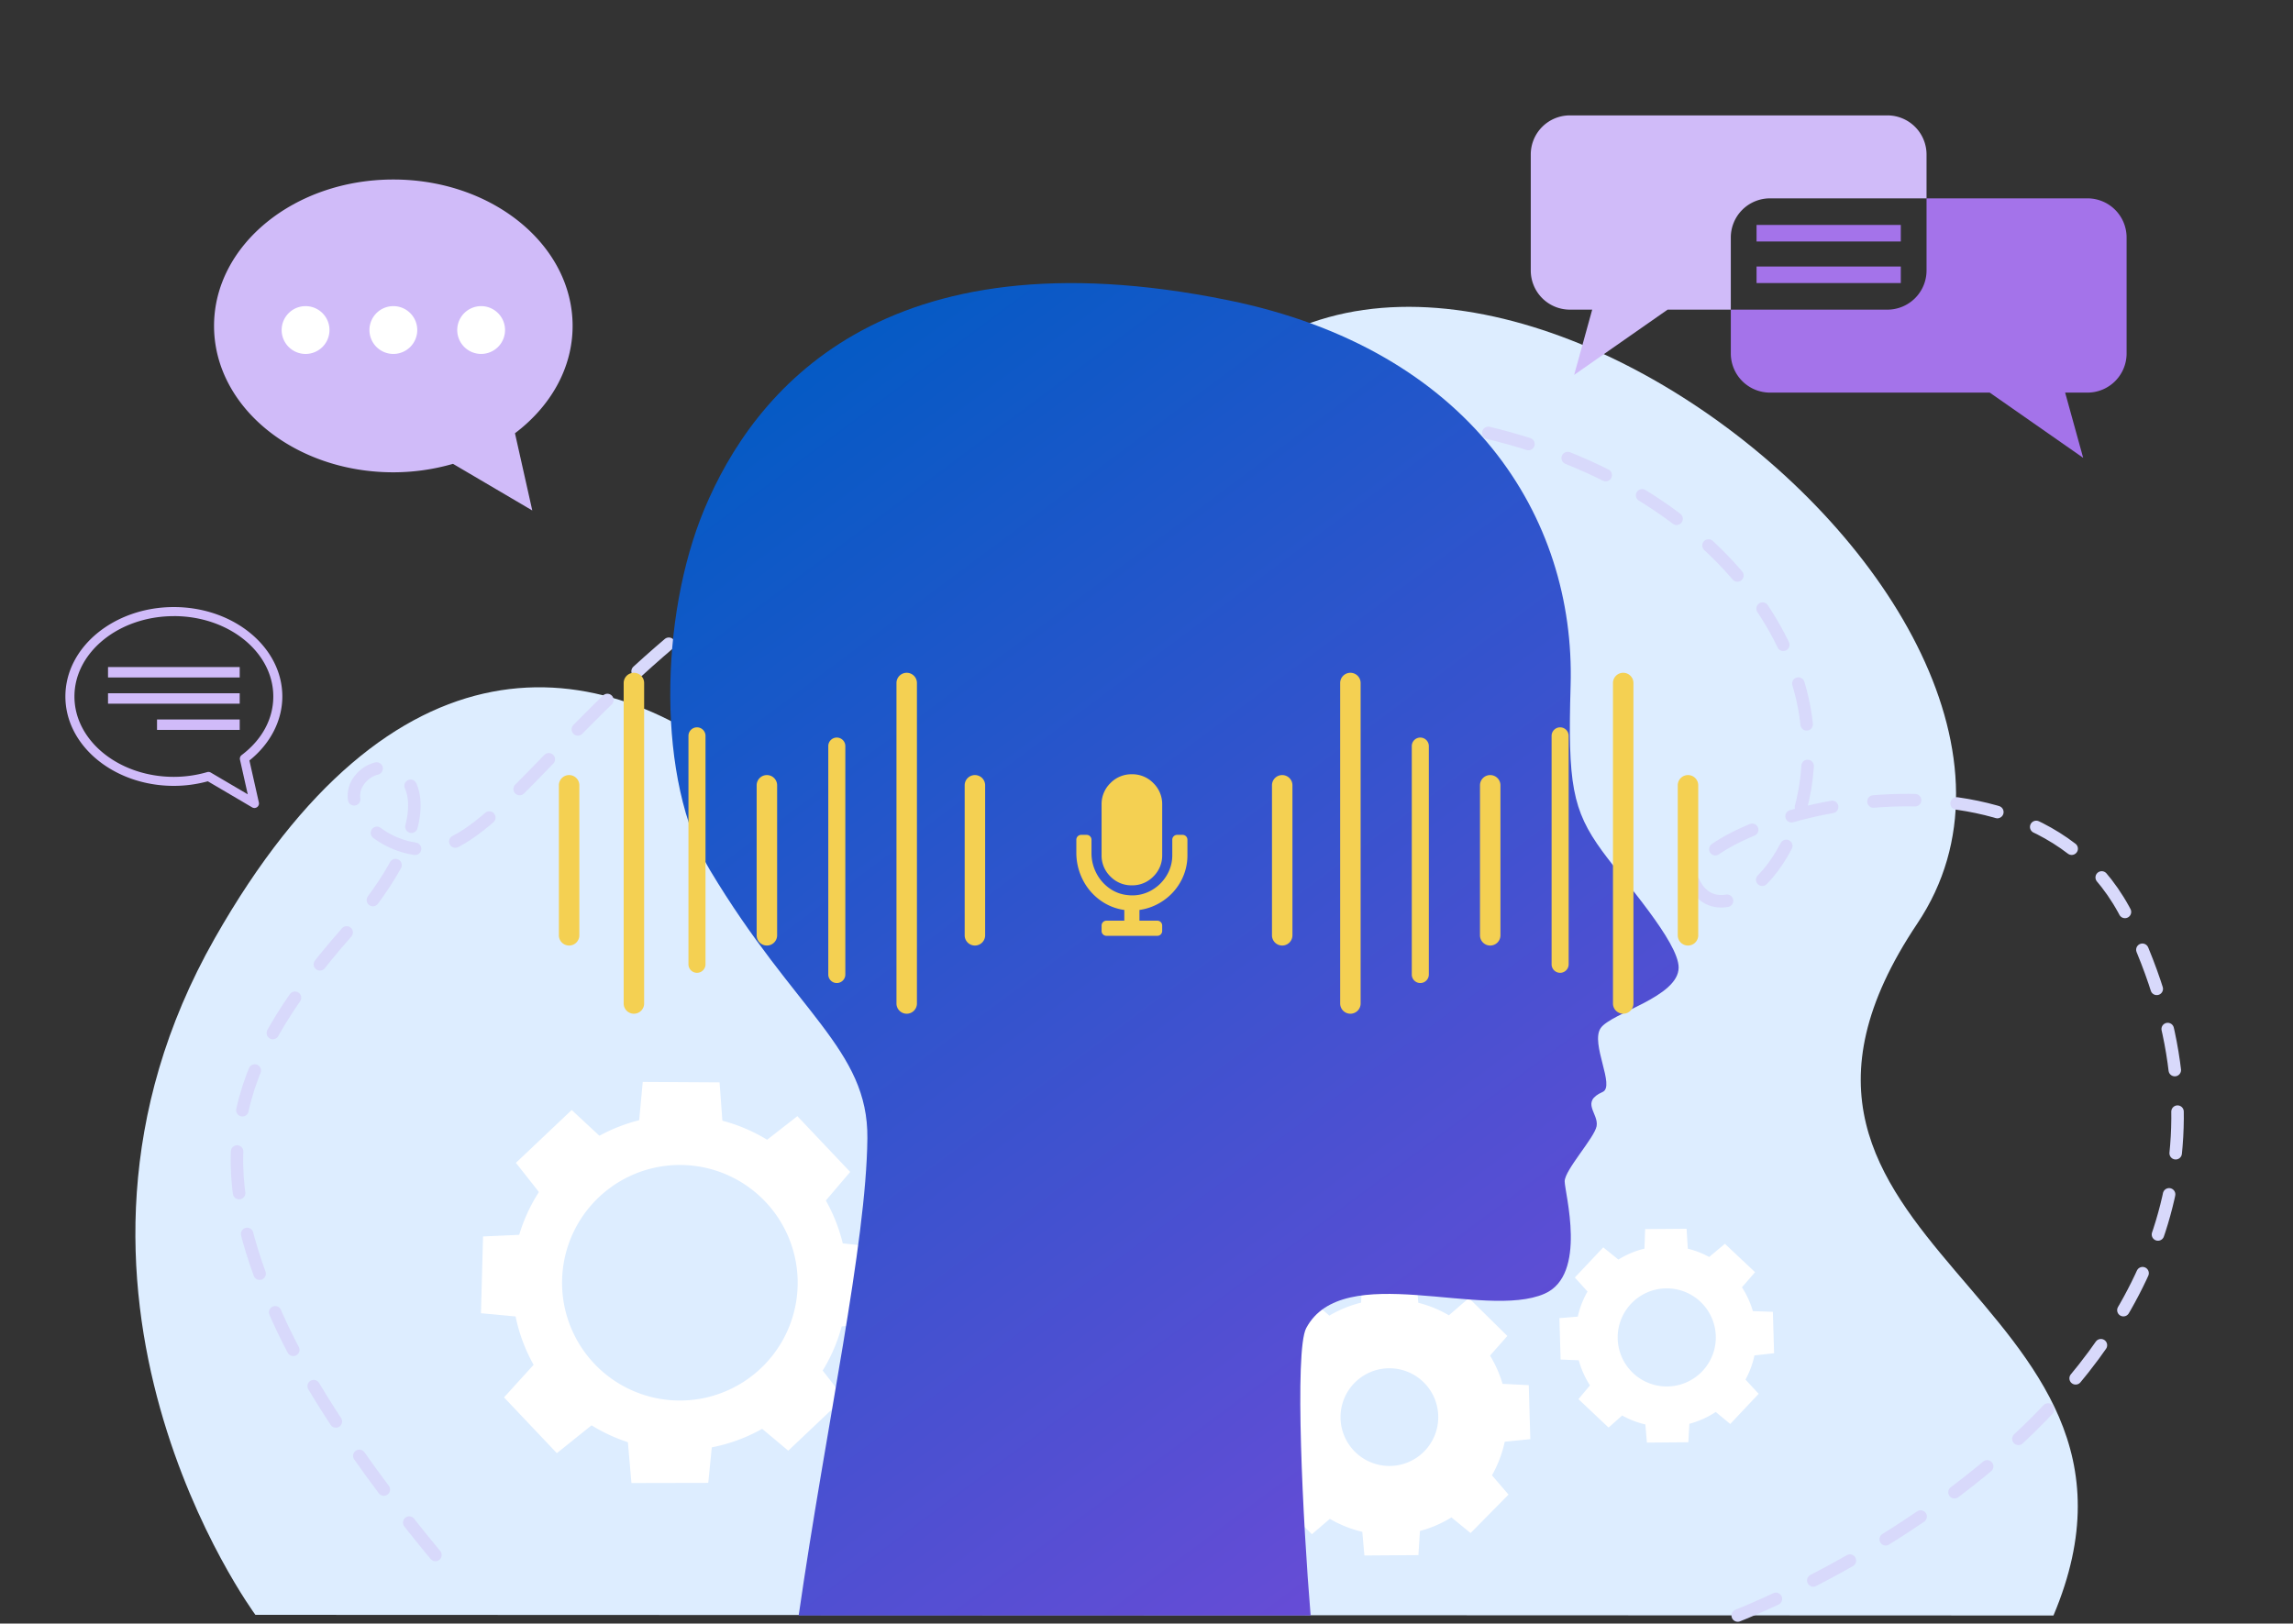
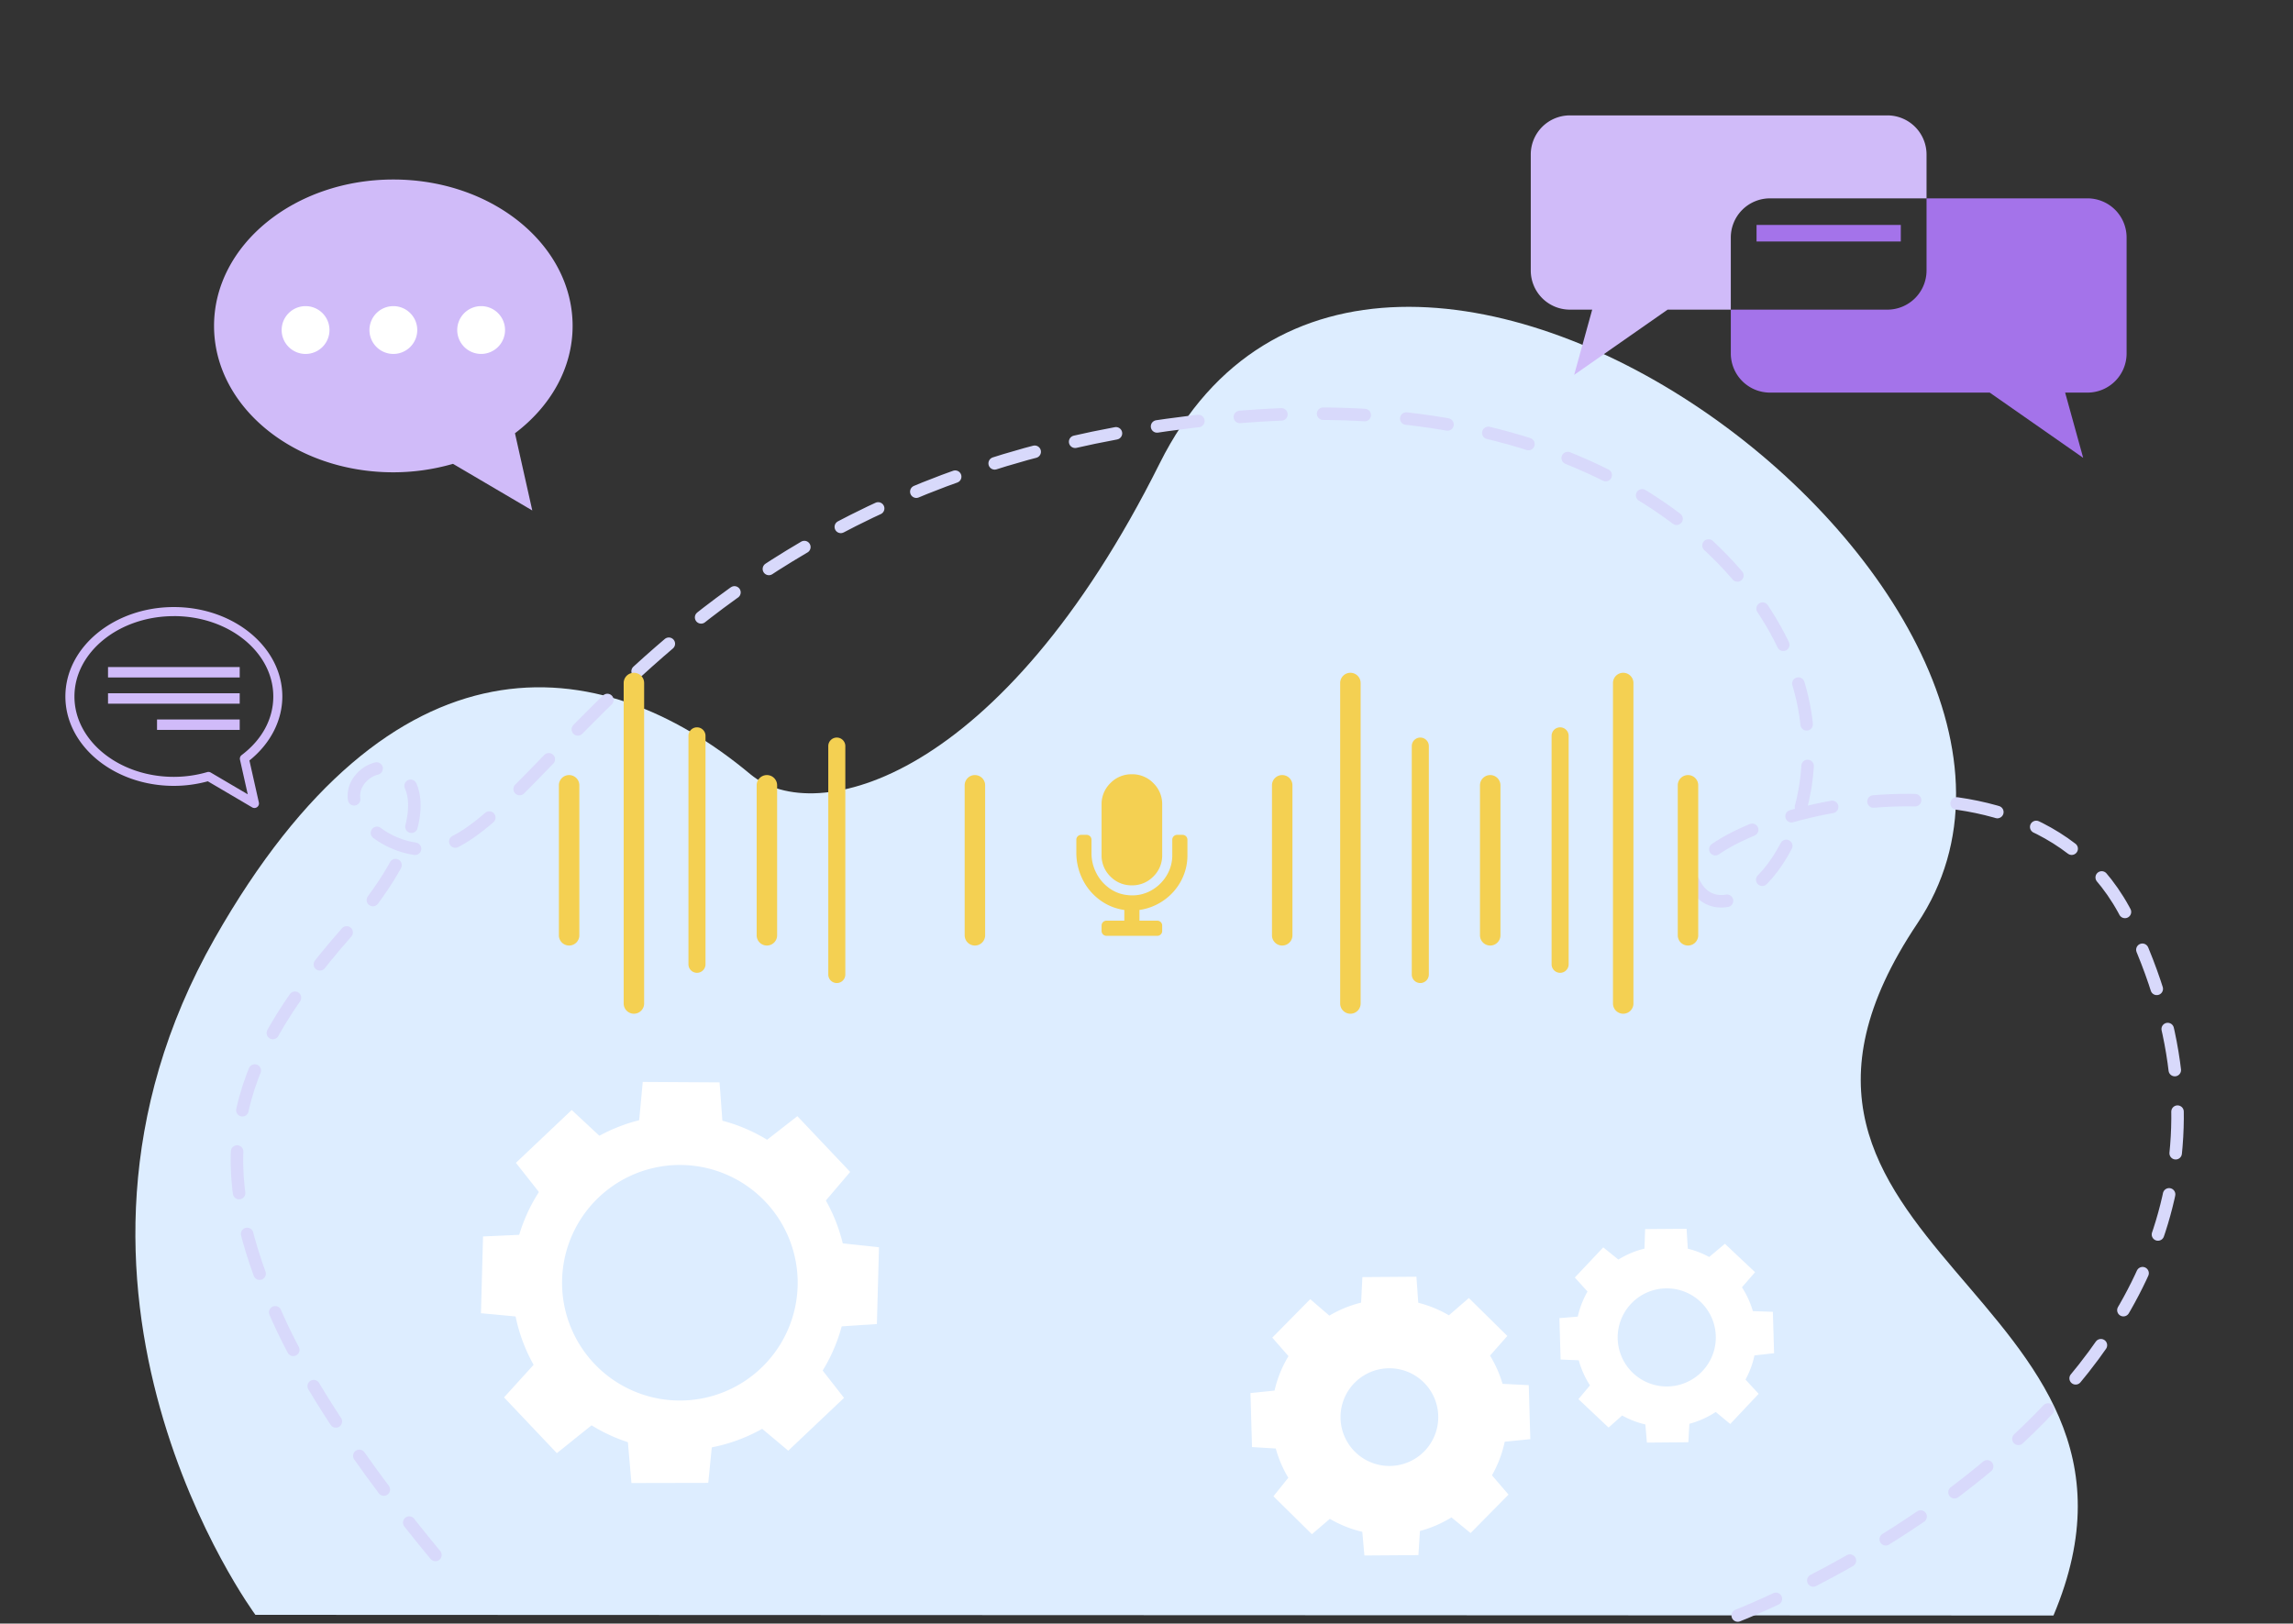
<svg xmlns="http://www.w3.org/2000/svg" width="596" height="422.098" viewBox="0 0 596 422.098">
  <rect x="0" y="0" width="596" height="422.098" fill="#333333" stroke="none" />
  <defs>
    <linearGradient id="linear-gradient" x1="0.152" y1="0.039" x2="0.842" y2="1.311" gradientUnits="objectBoundingBox">
      <stop offset="0" stop-color="#005bc4" />
      <stop offset="1" stop-color="#8a47dc" />
    </linearGradient>
  </defs>
  <g id="img_guidedimmersive" transform="translate(412.771 -4726)">
    <rect id="bg" width="596" height="420" rx="8" transform="translate(-412.771 4726)" fill="#f6fbff" opacity="0" />
    <g id="img_immersion" transform="translate(-383.108 4785.198)">
      <path id="Path_10699" data-name="Path 10699" d="M34.2,370.975S-28.3,286.523,23.633,195.094c46.08-81.123,99.806-75.577,139.223-42.657,16.789,14.021,65.191,1.728,106.387-80.818,56.182-112.568,253.463,35.211,196.918,119.64s70.794,96.114,35.392,179.893Z" transform="translate(2.521 -10.351)" fill="#ddedff" />
      <path id="Path_10593" data-name="Path 10593" d="M469.233,420.377s159.744-61.193,101.585-181.089c-26.486-54.6-120.514-23.109-112.744-8.973s33.317-7.5,28.957-42.7c-4.663-37.64-51.511-86.263-145.755-78.96C190.31,120.355,157.331,222.548,127.6,221.25c-11.531-.5-21.431-10.877-16.954-17.607,7-10.517,30.655.858-2.961,39.124C75.6,279.281,72.046,303.36,89.666,342.868c14.034,31.469,46.12,67.7,46.12,67.7" transform="translate(-47.227 -59.576)" fill="none" stroke="#d8d9fb" stroke-linecap="round" stroke-linejoin="round" stroke-width="3.25" stroke-dasharray="10.832 10.832" />
      <path id="Path_10594" data-name="Path 10594" d="M1029.911,536.12l-17.036,15.426-11.957-15.187,14.5-13.729Z" transform="translate(-896.485 -293.249)" fill="#fff" />
      <path id="Path_10595" data-name="Path 10595" d="M901.392,673.637l-14.5,13.729L872.139,675l17.121-16.9Z" transform="translate(-711.676 -369.414)" fill="#fff" />
      <path id="Path_10596" data-name="Path 10596" d="M884.431,555.97,868.477,538.1l15.151-11.809,13.729,14.5Z" transform="translate(-706.041 -295.309)" fill="#fff" />
      <path id="Path_10597" data-name="Path 10597" d="M1020.382,688.889l-13.729-14.5,13.387-14.73,16.19,16.516Z" transform="translate(-905.311 -370.297)" fill="#fff" />
      <path id="Path_10598" data-name="Path 10598" d="M851.356,622.778l.636-23.294,19.49,2.075-.545,19.961Z" transform="translate(-672.677 -336.494)" fill="#fff" />
      <path id="Path_10599" data-name="Path 10599" d="M1041.934,616.608l.545-19.96,19.61-.9-1.128,22.649Z" transform="translate(-946.588 -334.393)" fill="#fff" />
      <path id="Path_10600" data-name="Path 10600" d="M948.459,699.955l23.573-.049L970.1,719.279l-19.968.041Z" transform="translate(-815.673 -392.962)" fill="#fff" />
      <path id="Path_10601" data-name="Path 10601" d="M944.661,505.954l19.968.12,1.492,20.393-23.385.111Z" transform="translate(-807.26 -283.872)" fill="#fff" />
      <path id="Path_10602" data-name="Path 10602" d="M945.241,539.065a43.574,43.574,0,1,1-61.6-1.681,43.574,43.574,0,0,1,61.6,1.681m-26.7-.283a30.621,30.621,0,1,0,25.294,35.15,30.621,30.621,0,0,0-25.294-35.15" transform="translate(-766.562 -294.714)" fill="#fff" />
      <path id="Path_10604" data-name="Path 10604" d="M526.8,673.207l4.3,5.007-9.859,10-4.983-4.074a30.44,30.44,0,0,1-8.186,3.532l-.392,6.274-14.045.1-.544-6.155a30.475,30.475,0,0,1-8.432-3.374l-4.666,3.994-10-9.859,3.866-4.82a30.465,30.465,0,0,1-3.257-7.6l-6.179-.373-.4-14.04,6.256-.643a30.484,30.484,0,0,1,3.626-8.959l-4.211-4.813,9.859-10,4.975,4.281a30.474,30.474,0,0,1,8.254-3.377l.332-6.638,14.045-.1.478,6.77A30.466,30.466,0,0,1,515.6,631.6l5.187-4.489,10,9.859-4.5,5.1a30.451,30.451,0,0,1,3.258,7.349l6.816.34.4,14.04-6.648.666a30.488,30.488,0,0,1-3.322,8.742m-17.61-6.225a12.7,12.7,0,1,0-17.963.132,12.7,12.7,0,0,0,17.963-.132" transform="translate(-168.664 -348.847)" fill="#fff" />
-       <path id="Path_10605" data-name="Path 10605" d="M617.509,224.927c-2.668,4.006,3.865,15.077.537,16.56-5.91,2.633-.96,5.559-1.57,8.9-.547,3-8.3,11.4-8.3,14.338s6,24.317-5.238,29.221c-15.716,6.859-52.435-8.942-61.944,8.943-3.105,5.842-.865,50.482,1.152,74.713H409.077c7.2-49.9,17.569-96.507,17.859-124.05.243-23.193-18.673-32.613-40.919-69.736C372.149,160.674,372.862,118,384.549,90c12.666-30.348,46.075-72.68,136.124-54.353C583.632,48.462,611,92.021,609.719,135.8c-.747,25.505.419,32.371,8.2,43.044,5.812,7.974,19.879,23.654,19.879,30.289,0,7.71-17.616,11.783-20.287,15.789" transform="translate(-231.147 -16.801)" fill="url(#linear-gradient)" />
      <path id="Path_10674" data-name="Path 10674" d="M319.388,627.021l-.318-10.767,4.779-.391a23.357,23.357,0,0,1,2.532-6.524l-3.3-3.641,7.389-7.838,3.935,3.169a23.392,23.392,0,0,1,6.778-2.844l.175-5.078,10.772-.088.316,5.18a23.374,23.374,0,0,1,5.561,2.157l4.085-3.43,7.839,7.389-3.414,3.918a23.353,23.353,0,0,1,2.838,6.2l5.2.179.318,10.767-5.1.569a23.362,23.362,0,0,1-2.325,6.284l3.417,3.7-7.389,7.839-3.765-3.12a23.362,23.362,0,0,1-6.854,3.071l-.269,4.8-10.772.089-.4-4.713a23.348,23.348,0,0,1-6.035-2.329l-3.524,3.134-7.839-7.389,3-3.574a23.37,23.37,0,0,1-2.91-6.526Zm27.586,7a12.753,12.753,0,1,0-12.753-12.753,12.753,12.753,0,0,0,12.753,12.753" transform="translate(56.586 -332.766)" fill="#fff" />
      <g id="Group_3429" data-name="Group 3429" transform="translate(368.216 -29.199)">
        <path id="Path_10691" data-name="Path 10691" d="M0,209.9v11.387a10.188,10.188,0,0,0,10.182,10.181H67.3l24.284,16.953L86.9,231.468H92.69a10.177,10.177,0,0,0,10.182-10.181V191.149A10.168,10.168,0,0,0,92.69,180.967H50.875v18.749A10.189,10.189,0,0,1,40.694,209.9Z" transform="translate(51.997 -159.397)" fill="#a473ea" />
        <path id="Path_10693" data-name="Path 10693" d="M86.986,155.065V185.2a10.176,10.176,0,0,0,10.166,10.184h5.8l-4.684,16.953,24.284-16.953h16.428V176.634a10.179,10.179,0,0,1,10.182-10.181h40.694V155.065a10.178,10.178,0,0,0-10.181-10.183H97.152a10.165,10.165,0,0,0-10.166,10.183" transform="translate(-86.986 -144.882)" fill="#d0bbf9" />
        <rect id="Rectangle_2816" data-name="Rectangle 2816" width="37.495" height="4.302" transform="translate(58.687 28.481)" fill="#a473ea" />
-         <rect id="Rectangle_2817" data-name="Rectangle 2817" width="37.495" height="4.299" transform="translate(58.687 39.29)" fill="#a473ea" />
      </g>
      <g id="Group_3428" data-name="Group 3428" transform="translate(-12.663 98.625)">
        <path id="Path_10694" data-name="Path 10694" d="M1131.305,220.694a1.177,1.177,0,0,0,1.148-1.434L1130,208.347c5.446-4.362,8.553-10.388,8.553-16.645,0-12.817-12.648-23.244-28.195-23.244s-28.193,10.427-28.193,23.244,12.647,23.242,28.193,23.242a33.53,33.53,0,0,0,8.829-1.189l11.517,6.777a1.184,1.184,0,0,0,.6.162m-20.943-49.884c14.25,0,25.843,9.371,25.843,20.892,0,5.823-2.92,11.235-8.221,15.236a1.175,1.175,0,0,0-.439,1.2l2.018,9-9.612-5.656a1.167,1.167,0,0,0-.923-.116,31.2,31.2,0,0,1-8.666,1.235c-14.249,0-25.842-9.372-25.842-20.89s11.593-20.892,25.842-20.892" transform="translate(-1082.169 -168.458)" fill="#d0bbf9" />
        <rect id="Rectangle_2818" data-name="Rectangle 2818" width="34.227" height="2.711" transform="translate(11.078 15.596)" fill="#d0bbf9" />
        <rect id="Rectangle_2819" data-name="Rectangle 2819" width="34.227" height="2.711" transform="translate(11.078 22.41)" fill="#d0bbf9" />
        <rect id="Rectangle_2820" data-name="Rectangle 2820" width="21.491" height="2.711" transform="translate(23.814 29.225)" fill="#d0bbf9" />
      </g>
      <g id="Group_3426" data-name="Group 3426" transform="translate(25.976 -12.529)">
        <path id="Path_10695" data-name="Path 10695" d="M1057.532,0c25.736,0,46.6,17.042,46.6,38.063,0,11.042-5.786,20.955-14.982,27.905l4.5,20.074L1073.042,73.92a56.043,56.043,0,0,1-15.509,2.2c-25.725,0-46.6-17.035-46.6-38.056S1031.808,0,1057.532,0" transform="translate(-1010.937)" fill="#d0bbf9" />
        <path id="Path_10696" data-name="Path 10696" d="M1099.419,45.825a6.215,6.215,0,1,1-6.22-6.213,6.214,6.214,0,0,1,6.22,6.213" transform="translate(-1069.419 -6.693)" fill="#fff" />
        <path id="Path_10697" data-name="Path 10697" d="M1071.963,45.825a6.214,6.214,0,1,1-6.217-6.213,6.216,6.216,0,0,1,6.217,6.213" transform="translate(-1019.147 -6.693)" fill="#fff" />
        <path id="Path_10698" data-name="Path 10698" d="M1044.5,45.825a6.213,6.213,0,1,1-6.22-6.213,6.216,6.216,0,0,1,6.22,6.213" transform="translate(-968.868 -6.693)" fill="#fff" />
      </g>
      <g id="Group_3432" data-name="Group 3432" transform="translate(115.602 115.714)">
        <g id="Group_3431" data-name="Group 3431" transform="translate(185.348)">
          <path id="Path_10677" data-name="Path 10677" d="M603,459.224a2.659,2.659,0,1,0,5.318,0v-39a2.659,2.659,0,0,0-5.318,0Z" transform="translate(-602.998 -390.975)" fill="#f4d052" />
          <path id="Path_10678" data-name="Path 10678" d="M479.227,459.224a2.659,2.659,0,1,0,5.318,0v-39a2.659,2.659,0,0,0-5.318,0Z" transform="translate(-425.16 -390.975)" fill="#f4d052" />
          <path id="Path_10679" data-name="Path 10679" d="M361.543,459.224a2.659,2.659,0,1,0,5.318,0v-39a2.659,2.659,0,0,0-5.318,0Z" transform="translate(-256.068 -390.975)" fill="#f4d052" />
          <path id="Path_10680" data-name="Path 10680" d="M562.417,442.67a2.659,2.659,0,1,0,5.318,0V359.353a2.659,2.659,0,1,0-5.318,0Z" transform="translate(-544.691 -356.694)" fill="#f4d052" />
          <path id="Path_10681" data-name="Path 10681" d="M400.094,442.67a2.659,2.659,0,1,0,5.318,0V359.353a2.659,2.659,0,1,0-5.318,0Z" transform="translate(-311.459 -356.694)" fill="#f4d052" />
          <path id="Path_10682" data-name="Path 10682" d="M521.837,456.847a2.216,2.216,0,1,0,4.432,0V397.462a2.216,2.216,0,0,0-4.432,0Z" transform="translate(-485.498 -378.405)" fill="#f4d052" />
          <path id="Path_10683" data-name="Path 10683" d="M438.646,450.76a2.216,2.216,0,1,0,4.432,0V391.375a2.216,2.216,0,0,0-4.432,0Z" transform="translate(-365.965 -374.977)" fill="#f4d052" />
        </g>
        <g id="Group_3430" data-name="Group 3430">
          <path id="Path_10684" data-name="Path 10684" d="M785.839,420.224a2.659,2.659,0,0,1,5.318,0v39a2.659,2.659,0,1,1-5.318,0Z" transform="translate(-680.363 -390.975)" fill="#f4d052" />
          <path id="Path_10685" data-name="Path 10685" d="M909.611,420.224a2.659,2.659,0,0,1,5.318,0v39a2.659,2.659,0,1,1-5.318,0Z" transform="translate(-858.203 -390.975)" fill="#f4d052" />
          <path id="Path_10686" data-name="Path 10686" d="M1027.295,420.224a2.659,2.659,0,0,1,5.318,0v39a2.659,2.659,0,1,1-5.318,0Z" transform="translate(-1027.295 -390.975)" fill="#f4d052" />
-           <path id="Path_10687" data-name="Path 10687" d="M826.42,359.353a2.659,2.659,0,1,1,5.318,0V442.67a2.659,2.659,0,1,1-5.318,0Z" transform="translate(-738.672 -356.694)" fill="#f4d052" />
          <path id="Path_10688" data-name="Path 10688" d="M988.743,359.353a2.659,2.659,0,1,1,5.318,0V442.67a2.659,2.659,0,1,1-5.318,0Z" transform="translate(-971.902 -356.694)" fill="#f4d052" />
          <path id="Path_10689" data-name="Path 10689" d="M869.03,397.462a2.216,2.216,0,1,1,4.432,0v59.386a2.216,2.216,0,0,1-4.432,0Z" transform="translate(-799.008 -378.405)" fill="#f4d052" />
          <path id="Path_10690" data-name="Path 10690" d="M952.221,391.374a2.216,2.216,0,1,1,4.432,0V450.76a2.216,2.216,0,0,1-4.432,0Z" transform="translate(-918.541 -374.977)" fill="#f4d052" />
        </g>
        <path id="Path_10700" data-name="Path 10700" d="M14.438-7.875a7.594,7.594,0,0,0,5.578-2.3,7.594,7.594,0,0,0,2.3-5.578V-28.875a7.594,7.594,0,0,0-2.3-5.578,7.594,7.594,0,0,0-5.578-2.3,7.594,7.594,0,0,0-5.578,2.3,7.594,7.594,0,0,0-2.3,5.578V-15.75a7.594,7.594,0,0,0,2.3,5.578A7.594,7.594,0,0,0,14.438-7.875ZM27.563-21H26.25a1.278,1.278,0,0,0-.943.369,1.278,1.278,0,0,0-.369.943v3.938a10.069,10.069,0,0,1-1.6,5.537,10.817,10.817,0,0,1-4.225,3.855,9.981,9.981,0,0,1-5.742,1.025,9.647,9.647,0,0,1-4.8-1.8,10.9,10.9,0,0,1-3.4-3.979,11.159,11.159,0,0,1-1.23-5.127v-3.445a1.278,1.278,0,0,0-.369-.943A1.278,1.278,0,0,0,2.625-21H1.313a1.278,1.278,0,0,0-.943.369A1.278,1.278,0,0,0,0-19.687v3.281A15.449,15.449,0,0,0,1.6-9.475,14.7,14.7,0,0,0,6.07-4.1a13.756,13.756,0,0,0,6.4,2.625V1.313H7.875A1.264,1.264,0,0,0,6.563,2.625V3.938A1.264,1.264,0,0,0,7.875,5.25H21a1.264,1.264,0,0,0,1.313-1.312V2.625A1.264,1.264,0,0,0,21,1.313H16.406V-1.477a14.428,14.428,0,0,0,6.316-2.5,14.4,14.4,0,0,0,4.512-5.086,13.986,13.986,0,0,0,1.641-6.686v-3.937a1.278,1.278,0,0,0-.369-.943A1.278,1.278,0,0,0,27.563-21Z" transform="translate(134.498 63.132)" fill="#f4d052" />
      </g>
    </g>
  </g>
</svg>